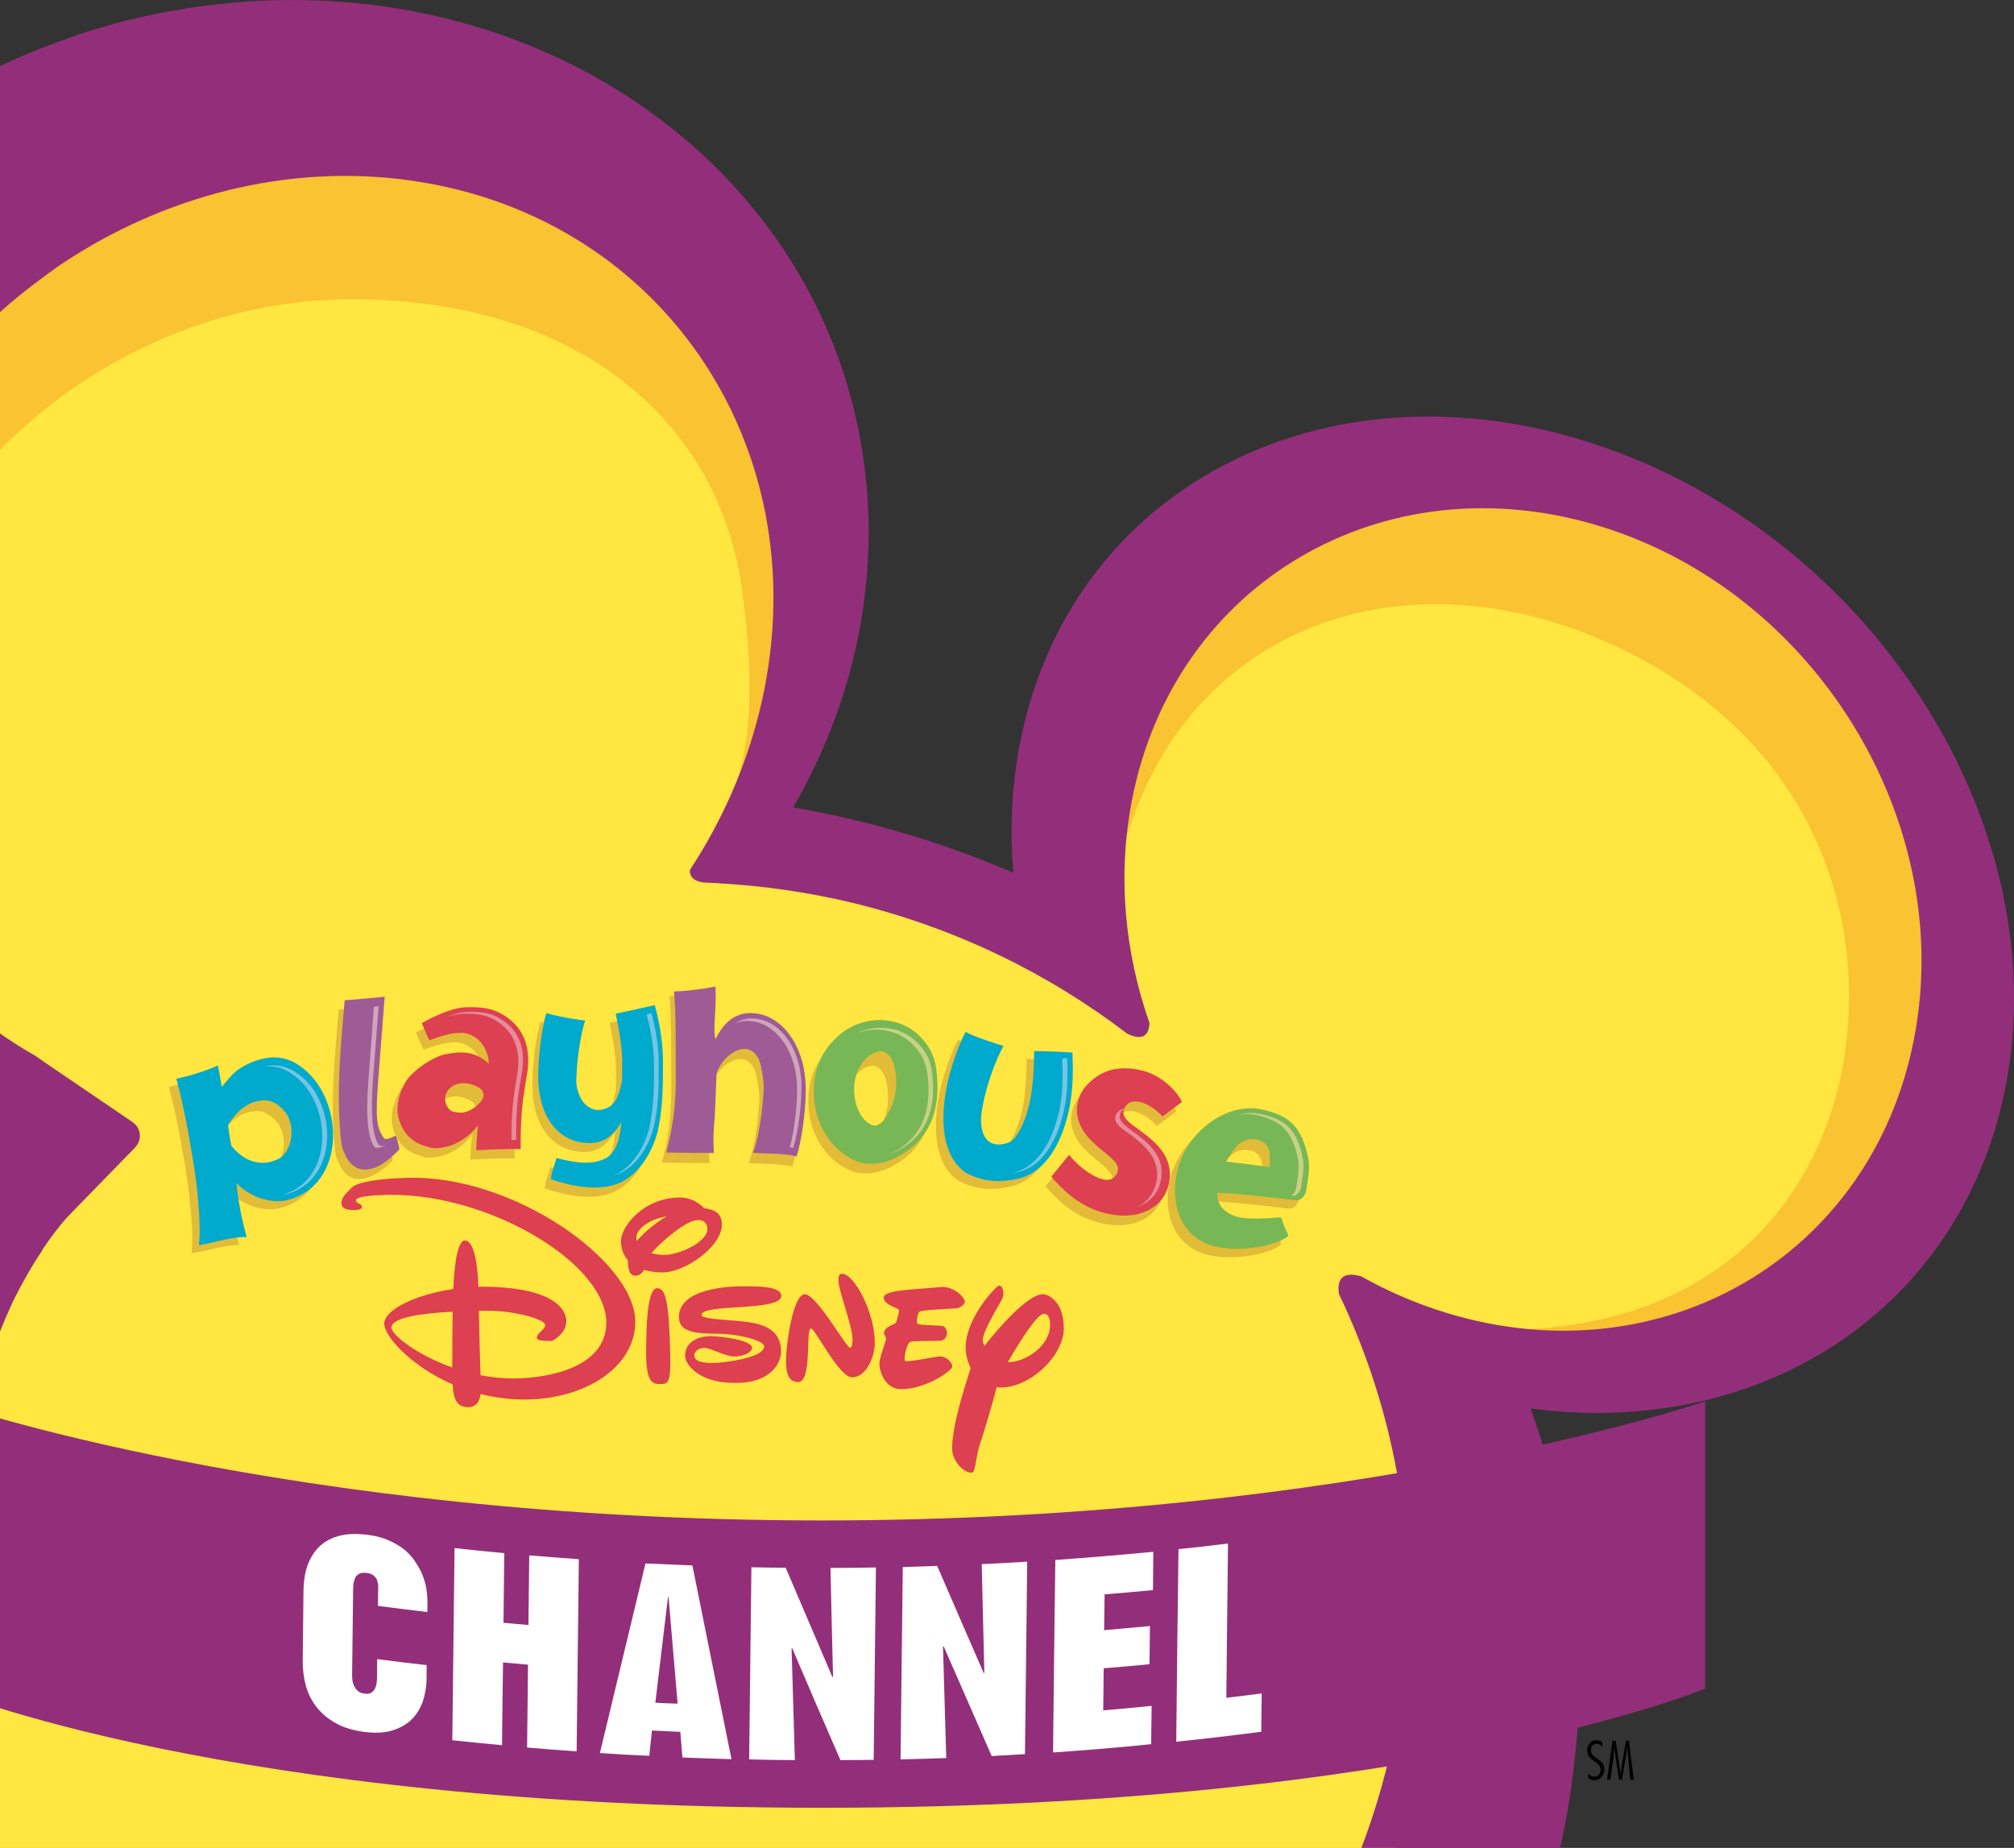
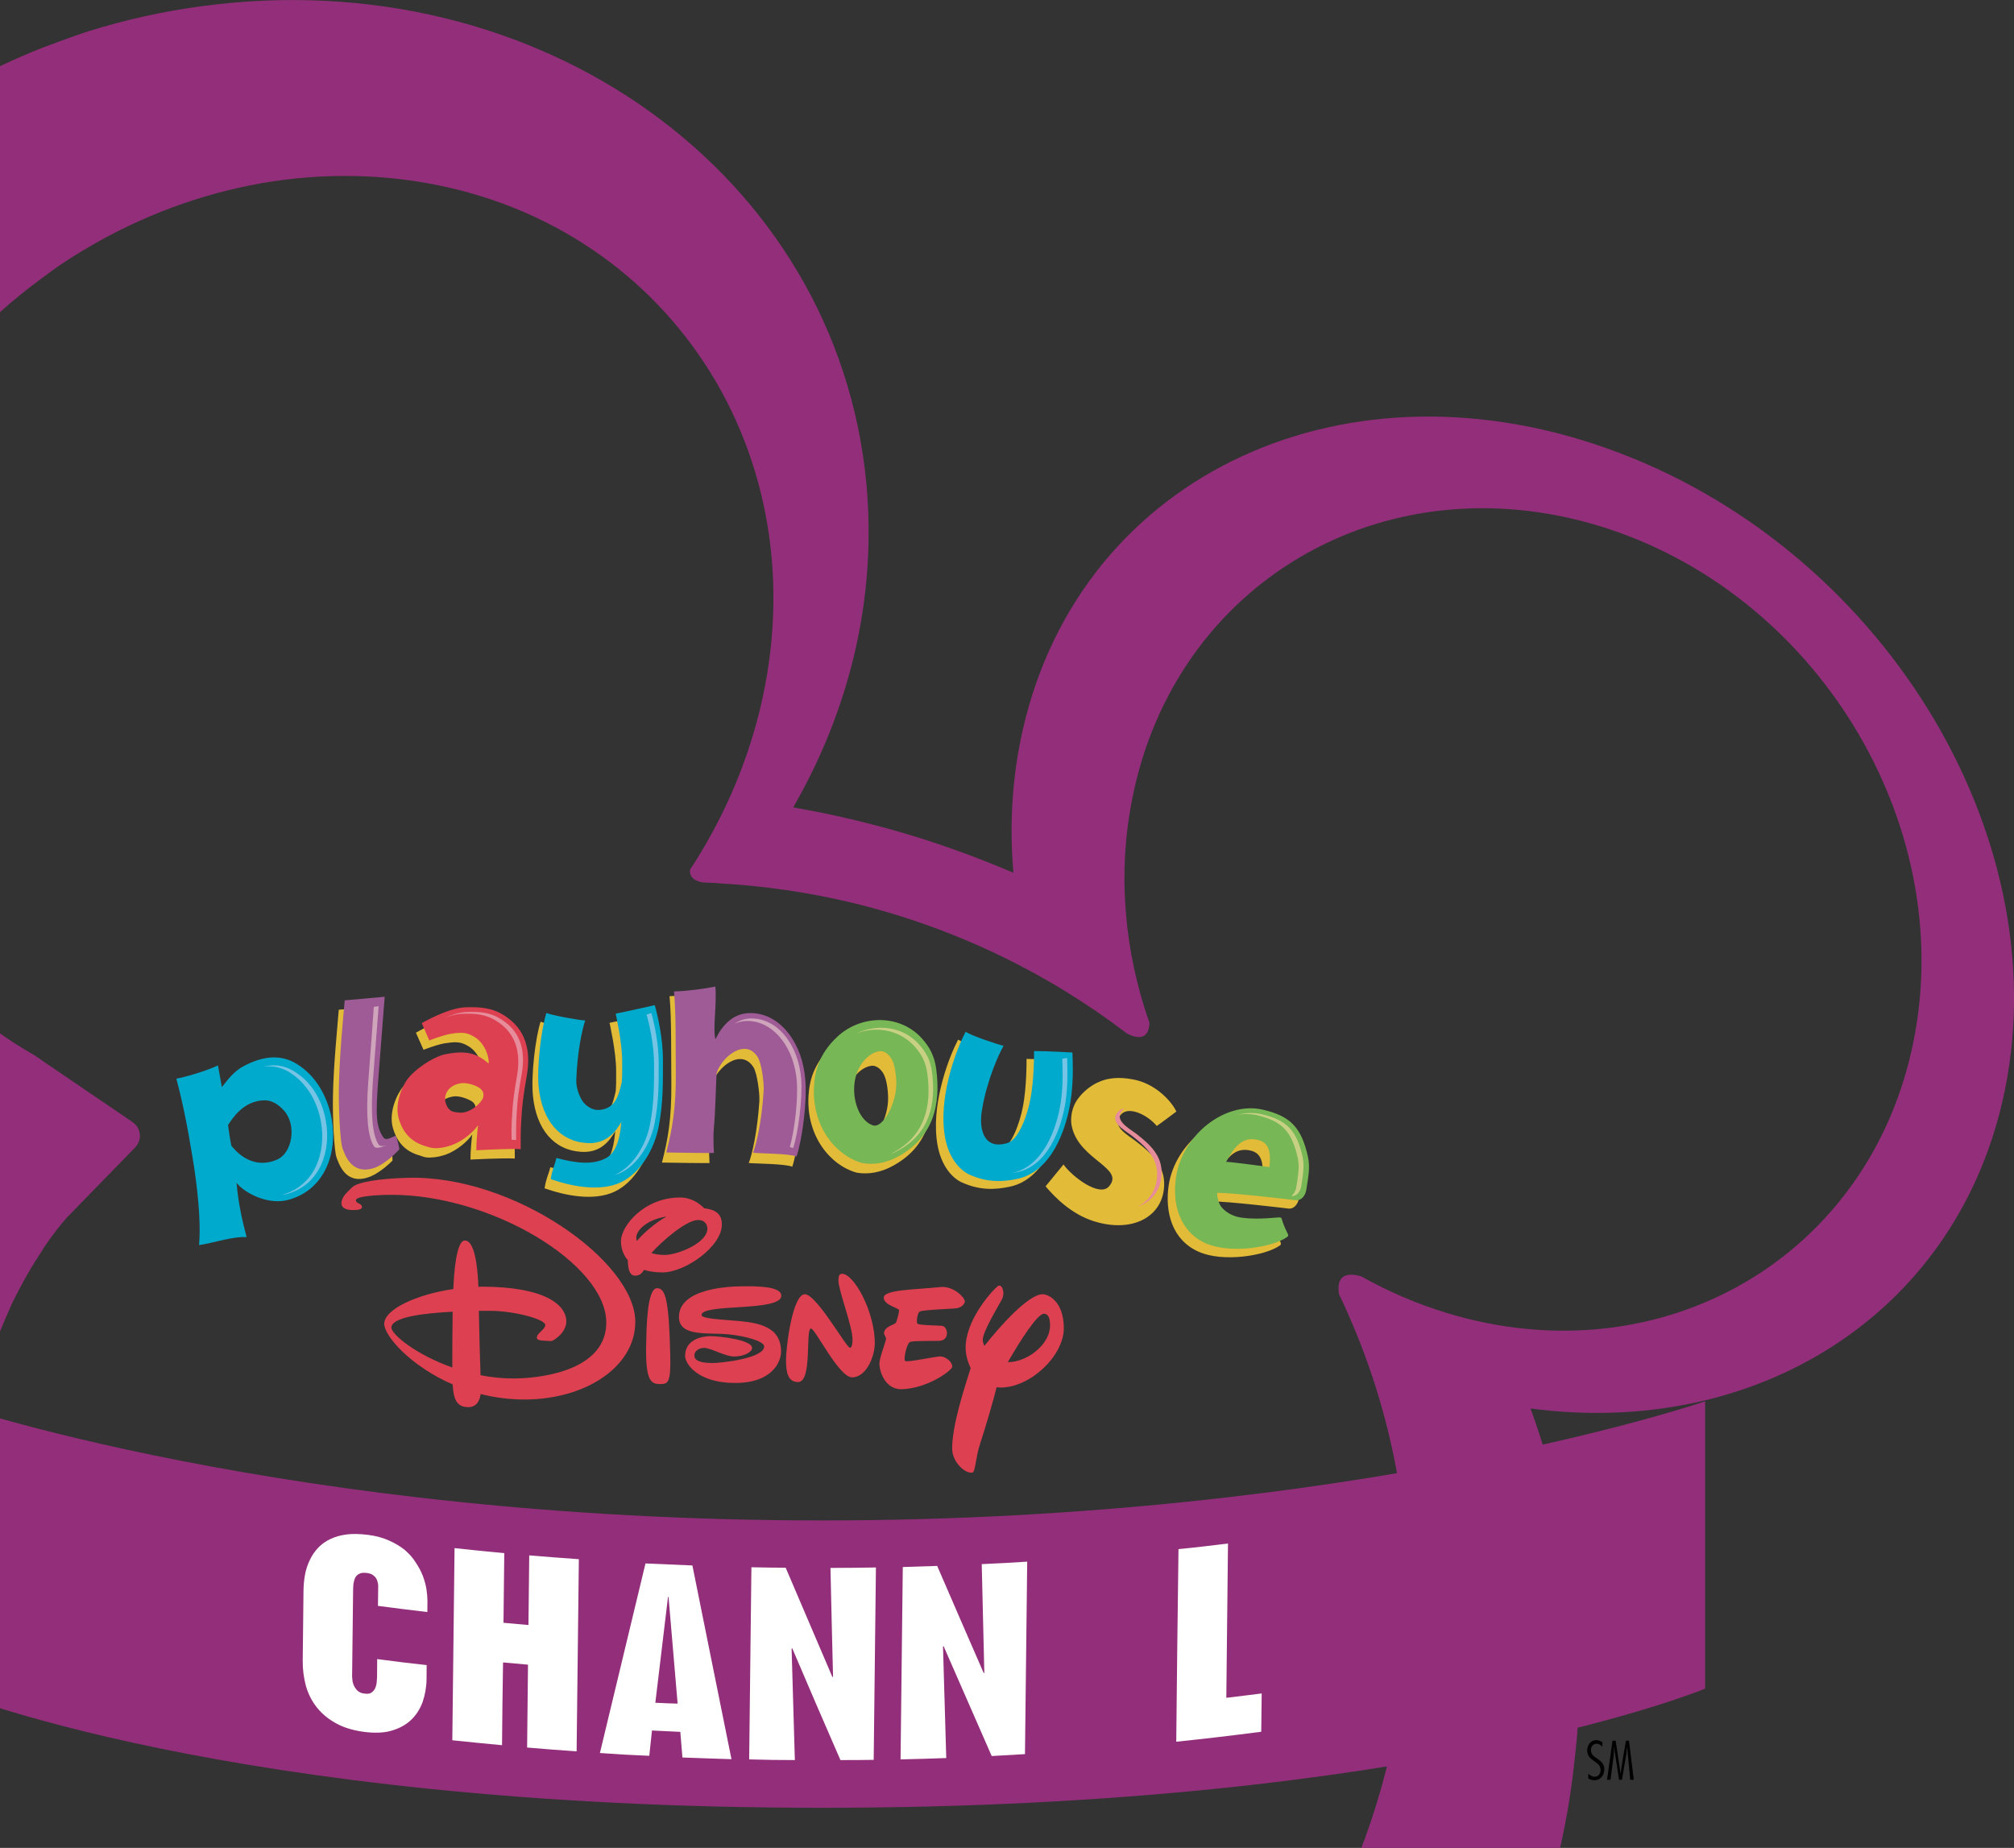
<svg xmlns="http://www.w3.org/2000/svg" xmlns:xlink="http://www.w3.org/1999/xlink" version="1.1" id="Layer_1" x="0px" y="0px" width="1000px" height="917.557px" viewBox="-100 -91.756 1000 917.557" enable-background="new -100 -91.756 1000 917.557" xml:space="preserve">
  <rect x="-100" y="-91.756" width="1000" height="917.557" fill="#333333" stroke="none" />
  <g>
    <g>
      <defs>
        <rect id="SVGID_1_" x="-100" y="-91.756" width="1000" height="917.557" />
      </defs>
      <clipPath id="SVGID_2_">
        <use xlink:href="#SVGID_1_" overflow="visible" />
      </clipPath>
      <g clip-path="url(#SVGID_2_)">
        <path d="M695.649,775.627c-0.833-0.89-1.667-1.556-2.891-1.556c-1.776,0-2.832,1.443-2.832,3.113c0,2.33,1.665,3.332,3.39,4.445     c1.611,1.224,3.279,2.391,3.279,5.115c0,2.779-1.835,5.447-4.895,5.447c-1.052,0-2.164-0.223-3.054-0.891v-2.331     c0.834,0.776,1.89,1.498,3.11,1.498c1.947,0,3.003-1.61,2.947-3.389c0.056-2.335-1.613-3.281-3.278-4.45     c-1.669-1.169-3.336-2.447-3.336-5.227c0-2.555,1.611-5.113,4.446-5.113c1.168,0,2.168,0.444,3.111,1L695.649,775.627     L695.649,775.627z" />
        <path d="M711.217,791.97h-1.778l-1.334-14.343c-0.057-0.555-0.111-1.221-0.111-1.778h-0.112     c-0.166,1.279-0.223,2.553-0.444,3.835l-2.113,12.284h-1.445l-2.163-14.342c-0.112-0.556-0.167-1.221-0.223-1.779h-0.114     c0,1.224,0,2.554-0.109,3.779l-1.611,12.342h-1.726l2.725-19.403h1.557l2.167,14.456c0.11,0.611,0.166,1.276,0.22,1.947h0.057     c0.225-1.111,0.28-2.225,0.445-3.337l2.225-13.066h1.501L711.217,791.97z" />
-         <path fill="#F9C331" d="M696.095,155.462c-114.201-34.915-214.727,25.023-237.187,139.89     c-5.006,25.913-5.115,52.153-0.945,77.619l-0.111-0.11c0.057,0.222,0.111,0.442,0.167,0.557c1.445,8.503,3.224,16.9,5.562,25.186     c-0.112,8.174-4.562,9.007-9.512,7.283c-4.614-3.17-9.34-6.227-14.121-9.119c-0.17-0.225-0.279-0.225-0.279-0.225l0,0     c-33.637-20.684-66.887-40.975-107.695-50.261c-33.252-7.619-40.587-10.066-73.171-8.675c-7.006-1.169-7.841-5.002-6.84-8.56     c18.463-26.577,30.248-53.263,38.199-85.571C323.243,109.646,219.603-19.899,83.941-27.241     C-46.716-34.354-164.2,49.602-189.833,169.698c-28.467,133.494,11.234,220.951,138.39,292.23     c5.448,3.005,8.842,5.006,15.01,5.396c-43.7,44.977-75.506,81.121-90.961,145.832c-46.038,193.714,90.13,394.208,288.118,439.299     c197.881,45.146,395.704-75.34,441.797-269.047c17.179-72.281,10.897-144.557-14.176-209.057l0.277-0.167     c0,0-12.289-26.294,10.9-17.179c8.281,3.673,16.842,7.004,25.74,9.672c114.201,34.974,220.007-30.578,242.473-145.557     C890.083,306.252,810.356,190.492,696.095,155.462" />
-         <path fill="#FFE640" d="M706.379,231.082c-103.914-50.93-212.387-14.902-245.911,89.405     c-15.403,47.813-10.179,23.515-6.117,47.813h-0.113c0.055,0.222,0.113,0.334,0.168,0.446c1.391,8.171-1.836,14.729,0.389,22.572     c-0.11,7.896,0.667,10.01-4.227,8.342c-4.445-3.004-9.063-5.841-13.679-8.675c-0.166-0.113-0.278-0.223-0.278-0.223v0.057     c-32.747-19.739-65.103-39.087-104.804-47.984c-32.362-7.229-39.475-9.561-71.169-8.231c-6.782-1.053-7.674-4.667-6.671-8.17     c8.896-24.52,25.634-43.201,14.515-125.213c-11.346-82.898-80.23-144.39-193.879-144.39     c-106.306,0-195.599,73.614-219.896,146.28c-24.521,73.675-16.737,190.1,80.173,244.141c5.227,2.894,5.17,20.074,11.176,20.462     c-42.48,42.921-58.05,87.122-73.394,151.896c-46.148,193.711,90.075,394.203,288.007,439.239     c197.937,45.146,398.984-82.514,445.078-276.166c17.179-72.336,7.949-138.275-16.344-199.823l0.223-0.054     c0,0-11.901-25.024,10.619-16.406c8.114,3.502,28.632-0.611,37.195,1.947c117.48,3.777,169.635-68.941,178.976-139.726     C825.703,357.793,797.729,275.785,706.379,231.082" />
-         <path fill="#E2BB38" d="M37.239,465.045c6.395,7.113,4.058,21.016-3.281,24.242c-13.291,5.783-21.85-5.562-22.909-6.785     c-0.666-3.112-1.279-7.452-1.667-10.343c2.112-3.166,7.45-11.898,17.847-12.231C30.899,459.704,34.18,461.705,37.239,465.045      M61.09,468.325c-1.724-10.062-6.895-20.403-15.566-26.523c-8.952-6.562-18.462-5.337-28.133-0.223     c-5.171,2.837-7.898,6.785-10.952,10.455l-1.891-10.788c-3.782,2.001-13.679,5.228-20.687,6.675     c2.836,10.897,5.06,21.069,8.063,39.361c2.169,13.681,4.336,30.911,3.227,43.257c7.227-1.002,16.621-4.338,23.572-4.004     c-2.391-9.122-4.17-17.403-4.95-26.963c3.782,5.06,15.791,11.45,26.244,8.281C57.864,502.632,63.87,484.392,61.09,468.325" />
        <path fill="#00AACD" d="M41.02,459.704c6.45,7.173,4.058,21.018-3.281,24.243c-13.291,5.896-21.795-5.562-22.851-6.784     c-0.668-3.003-1.279-7.393-1.669-10.286c2.113-3.169,7.448-11.953,17.846-12.285C34.791,454.481,38.017,456.373,41.02,459.704      M64.761,464.265c-1.724-10.117-6.897-20.405-15.511-26.467c-8.953-6.615-18.463-5.337-28.193-0.223     c-5.058,2.671-7.838,6.675-10.896,10.455l-1.942-10.788c-3.727,1.891-13.569,5.228-20.632,6.616     c2.836,10.845,5.061,21.074,8.064,39.311c2.224,13.678,4.281,30.969,3.169,43.311c7.285-1.057,16.624-4.393,23.626-3.95     c-2.446-9.226-4.167-17.455-5-26.961c3.89,5.004,15.901,11.45,26.299,8.286C61.591,498.628,67.539,480.386,64.761,464.265" />
        <path fill="#76C4E5" d="M61.868,465.267c-1.445-9.114-6.118-18.401-14.009-23.852c-5.56-4.172-11.289-4.949-17.296-3.504     c5.062-0.668,10.066,0.333,14.849,3.891c7.896,5.562,12.563,14.904,14.01,23.854c2.502,14.62-2.836,31.026-18.958,35.752     c-0.224,0.058-0.389,0.167-0.613,0.167c1.002-0.109,2.058-0.333,3.061-0.608C59.034,496.236,64.371,479.776,61.868,465.267" />
        <path fill="#E2BB38" d="M82.273,493.01c-10.955,3.284-13.958-7.004-15.183-10.01c-1.11-3.056-1.998-19.403-1.777-30.24     c0.223-14.962,2.335-35.977,2.892-43.147c0,0,17.461-1.504,19.852-1.779c0,0-1.891,24.852-3.116,40.865     c-1.389,17.789-1.224,23.46,2.336,28.799c1.39,2.222,4.616-0.223,7.451-1.279c-0.5,2.056,0.278,6.782,0.167,8.284     C94.896,484.502,88.39,491.286,82.273,493.01" />
        <path fill="#9E5B96" d="M85.221,488.341c-10.954,3.281-14.012-7.007-15.182-10.009c-1.111-3.059-2.002-19.401-1.778-30.188     c0.223-15.017,2.278-36.03,2.891-43.202c0,0,17.461-1.502,19.853-1.779c0,0-1.948,24.847-3.17,40.863     c-1.335,17.737-1.169,23.463,2.39,28.799c1.39,2.109,3.449,0.334,6.396-0.667c0,0,1.724,5.339,1.612,6.838     C98.232,478.996,91.337,486.616,85.221,488.341" />
        <path fill="#CFA5BB" d="M85.61,408.108c0,0-1.614,23.128-2.781,37.587c-1.168,16.01-0.333,26.797,2.837,31.689     c1.111,1.781,4.615,0.114,7.229-0.832c-2.002,0.723-4.06,1.276-4.949-0.058c-3.171-4.894-3.949-15.678-2.781-31.69     c1.113-14.457,2.836-36.915,2.836-36.915C85.61,408.108,86.057,408.278,85.61,408.108" />
        <path fill="#E2BB38" d="M135.93,459.927c-0.613,2.336-6.34,7.787-11.625,7.34c-2.056-0.166-3.669-0.166-5.113-1.558     c-1.667-1.666-2.836-5.06-1.448-8.281c1.448-3.057,4.783-4.558,8.176-4.838c3.335-0.11,7.785,1.892,8.953,2.947     C136.094,456.706,136.374,458.264,135.93,459.927 M155.608,483.503c0-2.556-0.165-8.117,0.28-13.511     c0.444-9.063,1.219-13.619,2.888-23.297c2.001-12.179-0.555-22.793-11.34-29.525c-5.947-3.888-11.954-4.443-19.792-4     c-8.843,0.61-21.128,7.838-21.128,7.838l3.782,8.506c0.444-0.168,2.108-0.836,4.167-1.503c2.613-0.887,5.726-1.778,7.618-1.891     c4.505-0.668,7.006-0.554,10.622,1.67c5.005,3.001,7.396,10.008,7.007,13.29c-6.674-6.172-13.069-6.394-22.021-4.505     c-3.559,0.779-11.619,4.729-17.402,11.122c-3.054,3.448-7.338,12.563-5.279,20.35c2.112,7.447,6.278,12.007,13.62,14.009     c2.22,0.891,3.554,1.114,6.001,0.891c2.225-0.112,4.56-0.666,6.84-1.443c5.839-2.226,10.731-6.62,13.067-10.013     c-0.221,0.169-1,9.008-0.944,12.514C133.593,484.004,149.827,483.17,155.608,483.503" />
        <path fill="#DD4050" d="M139.875,453.258c-0.721,2.447-6.394,7.892-11.62,7.448c-2.112-0.222-3.781-0.222-5.171-1.608     c-1.614-1.614-2.893-5.006-1.446-8.177c1.446-3.111,4.783-4.668,8.119-4.89c3.449-0.113,7.841,1.778,8.954,2.945     C140.045,450.144,140.265,451.699,139.875,453.258 M158.554,478.83c0-2.559-0.111-8.117,0.223-13.564     c0.443-9.005,1.224-13.62,2.836-23.186c2.058-12.177-0.501-22.851-11.285-29.633c-5.948-3.837-11.953-4.34-19.849-4.004     c-8.786,0.611-21.072,7.838-21.072,7.838l3.778,8.618c0.389-0.221,2.057-0.889,4.169-1.557c2.615-0.89,5.729-1.778,7.622-1.946     c4.502-0.61,7.005-0.501,10.62,1.725c5.061,2.998,7.451,10.006,7.006,13.231c-6.671-6.118-13.124-6.34-21.966-4.559     c-3.614,0.891-11.673,4.78-17.457,11.23c-3.114,3.505-7.336,12.568-5.28,20.35c2.11,7.391,6.281,11.951,13.618,14.064     c2.224,0.723,3.56,1.059,5.95,0.893c2.334-0.17,4.615-0.724,6.895-1.502c5.896-2.225,10.733-6.615,13.013-9.896     c-0.111,0.11-0.945,9.006-0.89,12.454C136.485,479.39,152.775,478.498,158.554,478.83" />
        <path fill="#E68C9B" d="M128.644,411.671c7.118-0.333,12.513,0.109,17.959,3.611c9.675,6.063,12.008,15.732,10.172,26.745     c-1.442,8.563-2.165,12.733-2.555,20.904c-0.333,4.282-0.277,8.672-0.222,11.284c0.835,0,1.668,0,2.281,0.054     c0-2.333-0.11-7.335,0.219-12.171c0.388-8.172,1.11-12.399,2.612-21.018c1.836-10.954-0.499-20.627-10.228-26.69     c-5.391-3.497-10.786-3.999-17.902-3.609c-3.281,0.222-7.174,1.501-10.511,2.888     C123.195,412.672,126.086,411.892,128.644,411.671" />
        <path fill="#E2BB38" d="M223.999,472.158c-2.112,11.12-8.953,23.132-18.852,27.803c-10.508,4.89-24.74,1.837-34.749-1.668     c0.779-5.116,1.948-6.729,2.838-10.455c9.397,2.447,18.235,3.727,24.909-0.11c5.889-3.392,6.893-12.845,7.336-17.789     c-2.836,4.832-7.336,10.896-16.897,10.229c-13.401-0.777-22.3-11.008-23.967-27.799c-1.001-10.34,1.223-28.688,3.78-36.809     c3.448,1.334,16.071,3.561,19.298,3.781c-1.391,3.728-4.004,14.899-4.449,29.469c-0.112,3.448,1.056,7.396,3.002,10.45     c1.724,2.669,5.168,4.783,8.392,4.45c8.396-0.612,9.617-7.729,11.064-13.566c0.223-2.111,0.279-5.894,0.223-10.288     c0-9.453-3.281-23.74-3.281-23.74c6.228-1.223,19.407-4.222,19.407-4.222c1.389,4.666,4.059,16.174,4.115,27.24     C226.167,450.699,226.223,460.595,223.999,472.158" />
        <path fill="#00AACD" d="M227.058,467.601c-2.112,11.12-8.953,23.02-18.852,27.746c-10.507,4.894-24.795,1.837-34.749-1.613     c0.779-5.006,1.89-6.671,2.837-10.51c9.341,2.502,18.18,3.727,24.909-0.111c5.835-3.393,6.893-12.842,7.282-17.735     c-2.782,4.784-7.392,11.006-16.957,10.452c-13.51-0.779-22.352-11.119-24.077-27.854c-0.944-10.398,1.279-28.691,3.838-36.75     c3.502,1.335,16.07,3.555,19.293,3.725c-1.331,3.723-3.945,14.955-4.446,29.524c-0.11,3.337,1.056,7.338,3.057,10.452     c1.721,2.559,5.114,4.725,8.339,4.448c8.449-0.667,9.728-7.894,11.172-13.789c0.224-2.112,0.279-5.896,0.224-10.343     c0-9.453-3.227-23.682-3.227-23.682c6.228-1.225,19.408-4.225,19.408-4.225c1.334,4.668,4.059,16.232,4.059,27.242     C229.17,446.253,229.281,456.04,227.058,467.601" />
        <path fill="#76C4E5" d="M227.058,435.797c0-10.01-2.446-20.351-3.67-24.573l-2.337,0.779c1.224,4.224,3.671,14.618,3.725,24.686     c0,10.34,0,19.239-2.002,29.744c-1.89,10.008-8.119,20.74-17.017,24.967c-0.278,0.11-0.556,0.223-0.833,0.332     c1.11-0.222,2.166-0.665,3.224-1.111c8.842-4.228,15.073-15.016,16.962-25.021C227.112,455.095,227.112,446.253,227.058,435.797" />
        <path fill="#E2BB38" d="M293.385,487.562c-3.667-1.501-18.288-1.501-21.625-1.836c1.613-3.891,4.281-15.455,5.282-30.69     c0.223-3.502-1-13.788-2.947-16.9c-6.283-9.844-18.35,0.442-20.408,8.229c-0.444,8.007-0.5,17.68-1.445,27.686     c-0.389,4.559,0.055,11.676,0.055,11.676c-3.001,0.113-16.452-0.109-23.627-0.222c2.894-11.234,4.839-21.352,4.673-39.809     c-0.168-13.791,0.166-31.138-0.891-42.813c7.172-0.224,15.341-1.503,20.569-2.559c0.779,9.011-1.391,23.909,0.111,29.021     c3.392-7.002,9.064-13.786,18.906-13.009c14.01,1.114,24.237,15.457,25.628,32.863     C298.611,460.151,296.163,479.166,293.385,487.562" />
        <path fill="#9E5B96" d="M295.497,482.502c-3.61-1.555-18.233-1.445-21.625-1.892c1.669-3.892,4.337-15.455,5.283-30.576     c0.333-3.561-0.945-13.791-2.948-16.906c-6.172-9.894-18.35,0.332-20.408,8.176c-0.445,8.063-0.5,17.627-1.39,27.744     c-0.39,4.447,0.057,11.675,0.057,11.675c-2.948,0.112-16.458-0.112-23.626-0.225c2.836-11.228,4.893-21.459,4.727-39.92     c-0.168-13.679,0.165-28.241-0.892-40.029c7.171-0.225,15.341-1.39,20.514-2.448c0.833,9.01-1.39,21.017,0.056,26.133     c3.448-7.007,9.119-13.733,18.961-12.896c13.954,1.001,24.238,15.449,25.629,32.802     C300.834,455.148,298.334,474.049,295.497,482.502" />
        <path fill="#CFA5BB" d="M297.776,443.64c-1.334-15.629-10.562-28.691-23.18-29.635c-4.003-0.337-7.173,0.721-9.788,2.555     c2.17-1.001,4.728-1.558,7.619-1.333c12.62,1.001,21.902,13.954,23.183,29.69c0.777,9.122-1.113,24.686-3.445,32.914     c0.668,0.11,1.276,0.333,1.667,0.442C296.332,470.713,298.611,453.481,297.776,443.64" />
        <path fill="#E2BB38" d="M340.868,455.759c-0.557,8.284-6.504,20.07-11.508,18.511c-6.504-2.056-10.73-12.675-8.894-22.57     c1.279-7.005,6.283-13.344,12.063-14.236c2.892-0.441,5.674,2.226,6.836,5.452C340.698,446.421,341.2,452.59,340.868,455.759      M362.053,443.693c-0.779-6.118-3.003-10.79-7.563-15.569c-11.175-11.897-30.242-11.12-41.698-0.113     c-8.787,8.343-10.902,16.795-11.346,24.355c-1.168,19.901,10.732,34.473,23.911,38.144c5.946,1.056,12.23-0.225,17.787-3.283     C360.606,477.886,364.556,461.705,362.053,443.693" />
        <path fill="#78B755" d="M344.926,448.477c-0.557,8.341-6.559,20.017-11.453,18.567c-6.559-2.058-10.783-12.674-8.95-22.571     c1.279-7.01,6.279-13.348,12.064-14.238c2.888-0.499,5.614,2.226,6.894,5.449C344.703,439.133,345.315,445.361,344.926,448.477      M364.834,438.912c-0.834-6.118-3.115-10.788-7.563-15.567c-11.178-11.786-30.245-11.119-41.755-0.11     c-8.788,8.335-10.901,16.79-11.346,24.462c-1.112,19.85,10.788,34.359,23.908,38.029c6.006,1.115,12.23-0.11,17.847-3.224     C363.331,473.049,367.281,456.93,364.834,438.912" />
        <path fill="#C8D183" d="M362.721,440.357c-0.724-5.449-2.726-9.675-6.841-14.011c-8.008-8.563-20.626-9.787-30.576-5.004     c9.56-3.617,20.845-1.893,28.297,5.947c4.115,4.338,6.118,8.619,6.841,14.067c2.224,16.294-1.279,30.858-17.073,39.253     c-0.445,0.337-0.889,0.555-1.444,0.778c1.278-0.441,2.503-1.003,3.782-1.725C361.44,471.269,364.945,456.706,362.721,440.357" />
        <path fill="#E2BB38" d="M401.75,497.404c-7.951,1.78-15.737,1.836-24.298-2.112c-4.835-2.224-11.173-8.898-12.452-22.078     c-2.001-19.398,6.672-41.085,10.73-48.756c3.281,2.11,15.624,6.169,18.849,7.003c-2.114,3.505-8.288,17.018-10.73,31.472     c-1.778,10.229,1.108,20.292,12.674,16.678c5.729-1.668,9.954-14.453,11.291-21.456c2.058-10.121,1.892-24.135,1.892-24.135     c6.116,0.112,18.956,0.668,19.068,0.668c0.057,4.557,0.721,13.458-0.946,24.299C425.547,473.495,418.267,493.622,401.75,497.404" />
        <path fill="#00AACD" d="M405.475,493.512c-7.95,1.778-15.737,1.835-24.297-2.112c-4.837-2.335-11.173-8.897-12.452-22.019     c-2.003-19.404,6.67-41.146,10.729-48.817c3.227,2.112,15.678,6.171,18.847,7.004c-2.168,3.561-8.286,17.016-10.678,31.531     c-1.833,10.174,1.058,20.291,12.627,16.676c5.781-1.725,10.008-14.51,11.287-21.512c2.057-10.122,1.891-24.136,1.891-24.136     c6.112,0,18.955,0.665,19.064,0.722c0.059,4.503,0.725,13.402-0.943,24.3C429.273,469.602,422.042,489.729,405.475,493.512" />
        <path fill="#76C4E5" d="M429.053,455.484c1.439-9.788,0.829-17.796,0.829-21.911c-0.166,0-2.554,0.391-2.444,0.391     c0.057,4.115,0.668,12.179-0.777,21.966c-2.113,13.063-8.673,31.134-23.574,34.638c-0.557,0.109-1.112,0.22-1.668,0.332     c1.445-0.166,2.727-0.444,4.114-0.724C420.376,486.729,426.992,468.604,429.053,455.484" />
        <path fill="#E2BB38" d="M442.84,514.53c-10.68-3.45-18.681-11.286-23.686-17.236l8.895-10.844     c4.612,6.394,17.846,16.182,22.519,10.954c8.23-9.175-14.513-13.067-18.293-29.469c-1.225-4.672,0.22-10.394,2.725-13.786     c2.392-3.505,6.671-7.118,10.897-8.787c5.841-2.557,12.346-2.167,18.405-0.777c9.954,2.446,17.401,10.512,19.794,15.567     c-1.614,1.222-7.954,6.006-9.729,7.174c-4.504-5.396-13.509-9.841-17.516-5.953c-5.727,5.841,2.894,10.23,7.451,13.789     c7.006,5.337,14.122,11.62,13.729,21.687C477.53,512.472,462.135,520.753,442.84,514.53" />
-         <path fill="#DD4050" d="M445.676,509.748c-10.789-3.562-18.683-11.341-23.686-17.237l8.893-10.898     c4.616,6.447,17.794,16.235,22.466,11.011c8.229-9.12-14.456-13.014-18.24-29.469c-1.223-4.668,0.223-10.34,2.728-13.843     c2.332-3.393,6.615-7.063,10.842-8.73c5.895-2.557,12.347-2.223,18.459-0.777c9.896,2.445,17.346,10.452,19.737,15.569     c-1.556,1.222-7.896,6.001-9.731,7.227c-4.501-5.338-13.45-9.895-17.454-6.006c-5.783,5.893,2.894,10.232,7.394,13.733     c7.061,5.334,14.12,11.729,13.787,21.738C480.313,507.634,465.023,515.974,445.676,509.748" />
        <path fill="#E68C9B" d="M464.41,471.38c-4.111-3.111-11.95-7.115-6.724-12.341c0.166-0.11,0.277-0.221,0.39-0.333     c-1.057,0.17-1.947,0.554-2.668,1.332c-5.173,5.115,2.611,9.119,6.729,12.229c6.277,4.895,12.727,10.623,12.395,19.742     c-0.277,7.117-4.004,12.623-9.842,15.512c7.227-2.559,11.843-8.448,12.063-16.456C477.14,481.943,470.694,476.271,464.41,471.38" />
        <path fill="#E2BB38" d="M526.681,493.067c0,0-17.951-2.447-21.514-2.558c3.337-6.062,7.448-13.234,16.23-10.846     C527.461,481.278,527.183,488.06,526.681,493.067 M545.034,502.966c0.777-5.562,2.001-10.676,0.834-16.125     c-3.281-14.572-8.677-20.237-22.632-23.521c-18.456-4.168-39.531,12.285-42.924,33.195c-2.06,13.565,1.669,27.353,14.68,33.191     c12.066,5.508,33.304,2.112,40.531-3.058c0.946-0.667,0.278-1.668-0.223-2.669c-0.834-1.501-2.167-4.896-2.502-6.396     c-0.334-1.277-2.28-0.499-3.448-0.499c0,0-11.898,1.166-18.735-0.556c-3.39-0.886-6.17-2.777-7.84-4.89     c-1.498-1.89-2.111-5.118-2-6.893c8.396-0.112,39.139,3.611,39.139,3.611C542.809,508.577,544.643,505.686,545.034,502.966" />
        <path fill="#78B755" d="M530.297,487.728c0,0-18.013-2.445-21.514-2.614c3.444-5.948,7.447-13.233,16.231-10.731     C531.131,475.94,530.797,482.778,530.297,487.728 M548.646,498.853c0.835-5.618,2.003-10.679,0.781-16.24     c-3.227-14.455-8.619-20.238-22.523-23.407c-18.511-4.17-39.588,12.285-42.924,33.194c-2.111,13.455,1.614,27.241,14.569,33.137     c12.175,5.449,33.358,2.112,40.59-3.114c0.944-0.558,0.276-1.558-0.224-2.558c-0.78-1.503-2.168-4.891-2.504-6.447     c-0.333-1.224-2.223-0.445-3.448-0.555c0,0-11.899,1.278-18.681-0.444c-3.448-0.947-6.225-2.838-7.892-4.951     c-1.445-1.833-2.113-5.111-2.002-6.946c8.335,0,39.087,3.669,39.087,3.669C546.422,504.466,548.258,501.521,548.646,498.853" />
        <path fill="#C8D183" d="M546.092,497.294c0.665-5.116,1.777-9.676,0.665-14.682c-2.947-13.119-7.84-18.235-20.352-21.126     c-4.004-0.947-8.06-0.724-12.009,0.333c3.17-0.611,6.391-0.555,9.561,0.11c12.568,2.892,17.463,8.12,20.409,21.241     c1.058,5.004,0,9.564-0.724,14.568c-0.278,1.668-1.167,3.449-2.501,4.337c0.166,0,0.278,0,0.278,0     C544.031,502.298,545.698,499.63,546.092,497.294" />
        <path fill="#DD4050" d="M102.512,493.067c-14.01,0.333-25.354,2.111-27.857,4.893c-2.226,2.336-5.005,4.338-5.115,7.672     c-0.058,3.113,3.725,3.449,5.949,3.449c2.225,0,4.228-0.224,4.228-1.559c0-1.837-3.002-1.502-3.002-3.334     c0-2.112,11.622-2.668,17.461-2.668c49.595-0.167,106.75,34.246,106.861,63.379c0.058,22.688-29.469,27.691-45.758,27.806     c-5.727,0-11.34-0.558-16.679-1.614c-0.277-7.228-0.666-22.412-0.834-31.971c1.892,0,3.559,0,5.117,0     c12.063-0.113,27.854,4.166,27.854,7.003c0,2.335-4.227,4.06-4.172,6.339c0,1.724,3.894,1.445,7.231,1.668     c0.555,0.056,7.395-3.781,7.395-9.788c-0.055-7.892-9.953-17.23-42.31-17.23c-0.445,0-0.891,0.112-1.335,0.112     c-0.334-9.01-1.669-23.021-6.729-23.021c-4.17,0-5.393,15.459-5.728,24.079c-18.18,2.667-34.302,10.062-34.302,17.287     c0,6.005,13.009,20.964,33.969,30.083c0.389,6.724,1.667,11.285,7.673,11.285c4.228,0,5.729-3.116,6.229-6.506     c6.781,1.723,14.12,2.725,21.958,2.725c30.414-0.109,54.877-16.402,54.822-38.701     C215.323,534.546,154.999,491.622,102.512,493.067 M94.341,567.458c0-5.171,15.789-7.172,30.411-7.896     c-0.111,8.118-0.222,19.851-0.166,27.69C106.571,580.915,94.341,570.796,94.341,567.458" />
        <path fill="#DD4050" d="M226.277,547.891c-5.169,0-5.282,20.788-5.447,28.352c-0.335,17.296,2.224,19.241,6.84,19.241     c4.058,0,5.504-0.442,5.114-14.901C232.172,553.17,230.283,547.891,226.277,547.891" />
        <path fill="#DD4050" d="M228.949,540.049c11.396-0.054,29.52-12.956,29.463-23.744c0-4.889-2.501-7.337-8.73-8.115     c-2.608-2.558-6.392-5.336-12.174-5.336c-17.735,0.057-29.248,14.175-29.191,21.791c0,2.894,0.887,6.396,3.392,9.343     c0.111,6.063,1.614,7.676,3.671,7.676c2.223,0,3.502-1.279,4.394-2.893C222.273,539.548,225.333,540.049,228.949,540.049      M230.115,531.374c-2.614,0-4.837-0.334-6.673-0.945c5.005-5.672,17.235-16.402,23.187-16.402c3.943,0,4.611,3.112,4.611,4.28     C251.239,525.426,236.506,531.318,230.115,531.374 M230.95,512.249c-5.394,3.171-10.956,7.728-14.737,12.176     c-0.223-0.614-0.279-1.226-0.279-1.67C215.935,519.251,220.94,513.918,230.95,512.249" />
        <path fill="#DD4050" d="M287.937,551.614c0-4.779-12.342-4.725-19.236-4.669c-5.285,0-31.64,0.612-31.584,15.283     c0,10.013,14.844,7.566,24.633,8.568c7.95,0.776,17.683,3.334,17.683,6.005c0,5.896-21.186,8.229-25.469,8.229     c-9.005,0-9.173-2.614-9.173-3.893c-0.055-1.39,1.447-3.56,4.835-3.616c3.335,0,10.288,4.283,15.013,4.283     c4.784-0.055,8.788-2.166,8.788-4.283c0-3.946-15.905-5.837-20.743-5.837c-5.116,0.11-12.509,2.113-12.509,9.897     c0.056,4.004,6.563,13.459,24.965,13.346c18.125,0,22.684-10.287,22.684-15.625c-0.055-12.956-12.285-14.401-22.962-15.291     c-7.898-0.668-16.572-1.059-16.516-2.832C248.404,555.338,287.993,559.674,287.937,551.614" />
        <path fill="#DD4050" d="M318.074,540.718c-1.5,0-1.779,1.611-1.779,3.278c0,5.007,6.951,22.571,7.006,29.246     c0,1.445-0.111,4.004-1.167,4.226c-1.724,0.443-16.24-26.022-22.354-26.578c-6.229-0.392-9.507,26.132-9.507,32.691     c0,6.564,1.17,10.902,6.004,10.902c7.23,0,3.503-26.582,6.394-26.582c2.114,0,13.847,24.246,20.409,24.246     c7.115,0,11.285-10.397,11.285-17.127C334.309,559.62,324.078,540.718,318.074,540.718" />
        <path fill="#DD4050" d="M366.947,581.749c-2.501,0-16.627,3.111-17.518,2.277c-0.944-0.777,0.78-8.951,2.559-9.508     c1.779-0.611,12.847-0.391,14.57-0.499c5.115-0.336,4.225-7.229,1.056-7.452c-1.615-0.223-11.624-0.223-12.123-1.113     c-0.612-0.889,0.111-5.556,1.223-6.002c2.28-0.946,17.401-1.332,18.569-1.669c1.891-0.443,3.281-1.445,3.781-3.113     c0.447-1.556-5.281-8.17-12.395-7.336c-12.18,1.278-27.861,1.223-27.861,5.225c0,3.723,7.396,5.116,7.563,6.172     c0.168,1.057-1,4.889-1.388,6.057c-0.502,1.335-5.674,1.78-6.064,5.339c-0.054,0.89,1.28,2.169,1.002,3.225     c-0.777,3.003-3.277,9.344-3.277,12.011c0,4.004,2.999,12.954,11.174,12.677c13.123-0.445,24.8-9.451,24.965-11.064     C373.059,584.528,369.447,581.749,366.947,581.749" />
        <path fill="#DD4050" d="M417.489,550.89c-7.063,0.333-20.688,15.455-28.696,25.633c-0.501-1.058-0.834-2.059-0.834-2.947     c0-4.337,8.063-17.236,9.619-20.348c1.614-3.443-0.222-7.84-2.167-6.337c-3.838,3.169-16.013,17.343-15.957,30.579     c0,2.946,0.835,6.672,2.503,10.064c-2.726,8.836-9.396,28.52-9.176,40.42c0.166,6.227,6.395,12.233,10.121,11.456     c1.386-0.336,1.722-8.398,3.611-13.847c2.613-7.951,6.839-22.296,8.341-28.523c0.61,0.111,1.334,0.168,2.058,0.168     c14.848-0.057,31.36-15.902,31.305-29.525C428.162,554.004,420.043,550.666,417.489,550.89 M400.415,584.585     c5.953-10.344,14.625-24.02,17.903-24.02c2.224,0,3.059,2.332,3.059,5.666C421.435,576.354,409.203,584.807,400.415,584.585" />
        <path fill="#932F7A" d="M746.636,746.711c0,0-142.057,59.159-438.516,59.159c-296.568,0-436.125-59.159-436.125-59.159V604.043     c0,0,169.412,59.157,436.125,59.157c266.601,0,438.516-59.157,438.516-59.157V746.711z" />
        <path fill="#FFFFFF" d="M111.795,741.933c-0.056,4.167-0.779,8.001-1.999,11.563c-1.334,3.558-3.281,6.505-5.838,8.897     c-2.557,2.389-5.78,4.116-9.671,5.226c-3.783,1.113-8.342,1.224-13.569,0.558c-5.395-0.724-10.01-2.115-13.847-4.229     c-3.833-2.111-6.947-4.67-9.451-7.784c-2.502-3.114-4.335-6.672-5.501-10.676c-1.111-4.059-1.669-8.34-1.612-12.899     c0.166-11.563,0.277-23.129,0.389-34.692c0.055-2.669,0.277-5.337,0.777-7.894c0.445-2.448,1.279-4.893,2.336-7.115     c1.054-2.223,2.389-4.226,4.055-6.007c1.668-1.777,3.616-3.226,6.064-4.394c2.386-1.167,5.111-1.944,8.226-2.334     c3.059-0.391,6.671-0.28,10.676,0.222c3.894,0.501,7.396,1.445,10.4,2.838c2.946,1.276,5.56,2.892,7.781,4.671     c2.167,1.892,4.004,3.891,5.394,6.172c1.501,2.225,2.668,4.446,3.559,6.727c0.834,2.224,1.443,4.448,1.776,6.562     c0.334,2.22,0.501,4.223,0.501,5.945c-0.056,1.781-0.056,3.615-0.056,5.395c-8.226-0.947-16.398-2.003-24.515-3.059     c0.055-3.279,0.055-6.618,0.111-9.949c0-0.556-0.056-1.114-0.277-1.782c-0.111-0.664-0.335-1.332-0.779-2.001     c-0.389-0.613-0.944-1.111-1.668-1.67c-0.723-0.443-1.667-0.777-2.891-0.943c-1.558-0.167-2.836-0.112-3.728,0.389     c-0.943,0.445-1.612,1.114-2.056,1.947c-0.39,0.834-0.668,1.892-0.891,3.059c-0.111,1.111-0.165,2.336-0.165,3.503     c-0.168,14.177-0.334,28.246-0.501,42.422c0,0.446,0.056,1.113,0.167,2.005c0.111,0.943,0.388,1.889,0.834,2.775     c0.389,0.891,1,1.669,1.778,2.446c0.89,0.724,1.947,1.224,3.335,1.336c1.447,0.222,2.616,0.112,3.449-0.443     c0.778-0.558,1.446-1.225,1.891-2.226c0.389-0.89,0.667-1.891,0.777-3.054c0.111-1.169,0.167-2.282,0.167-3.394     c0-2.669,0.056-5.338,0.056-8.003c8.229,1.106,16.402,2.109,24.572,2.997C111.85,737.372,111.795,739.597,111.795,741.933" />
        <path fill="#FFFFFF" d="M150.384,679.438c-0.168,11.508-0.279,23.015-0.39,34.582c4.115,0.334,8.228,0.722,12.397,1.111     c0.166-11.566,0.277-23.017,0.389-34.58c8.23,0.668,16.405,1.335,24.635,1.891c-0.389,31.802-0.723,63.658-1.111,95.409     c-8.175-0.556-16.404-1.169-24.58-1.89c0.111-13.735,0.279-27.416,0.444-41.146c-4.169-0.336-8.336-0.724-12.396-1.113     c-0.222,13.676-0.39,27.466-0.501,41.092c-8.228-0.723-16.458-1.613-24.686-2.449c0.39-31.857,0.723-63.663,1.111-95.408     C133.928,677.882,142.158,678.661,150.384,679.438" />
        <path fill="#FFFFFF" d="M243.792,685.554c6.502,32.135,12.898,64.158,19.404,96.187c-8.063-0.222-16.233-0.558-24.353-0.836     c-0.335-4.276-0.723-8.502-1.057-12.729c-4.667-0.226-9.339-0.446-14.066-0.67c-0.444,4.226-0.888,8.398-1.333,12.564     c-8.23-0.333-16.351-0.778-24.521-1.39c7.56-31.303,15.123-62.771,22.63-94.128C228.225,684.89,235.954,685.222,243.792,685.554      M231.951,701.229c-0.112,0-0.166,0-0.277,0c-2.113,17.461-4.171,34.974-6.284,52.484c3.725,0.224,7.341,0.336,11.064,0.446     C234.954,736.592,233.453,718.858,231.951,701.229" />
        <path fill="#FFFFFF" d="M290.106,686.669c7.779,18.176,15.511,36.25,23.239,54.373c0.057-0.111,0.17-0.225,0.281-0.334     c-0.447-18.013-0.893-35.973-1.279-53.929c7.506,0,15.011-0.112,22.573-0.224c-0.333,31.855-0.722,63.713-1.112,95.517     c-5.562,0.111-11.006,0.111-16.511,0.111c-8.064-18.403-16.016-36.976-23.967-55.599c-0.111,0.113-0.166,0.223-0.278,0.336     c0.556,18.397,1.057,36.859,1.614,55.263c-7.561,0-15.12-0.111-22.683-0.335c0.334-31.803,0.724-63.547,1.113-95.406     C278.767,686.558,284.435,686.669,290.106,686.669" />
        <path fill="#FFFFFF" d="M365.332,685.777c7.727,17.843,15.401,35.583,23.127,53.261c0.111-0.054,0.222-0.165,0.28-0.221     c-0.391-18.014-0.834-35.921-1.279-53.929c7.562-0.337,15.067-0.724,22.577-1.226c-0.334,31.856-0.722,63.715-1.113,95.572     c-5.448,0.335-11.01,0.611-16.516,0.947c-7.951-18.126-15.956-36.361-23.906-54.597c-0.111,0.112-0.165,0.222-0.277,0.222     c0.555,18.456,1.057,36.917,1.613,55.375c-7.562,0.279-15.126,0.502-22.688,0.668c0.39-31.917,0.723-63.717,1.112-95.517     C353.935,686.112,359.607,686.001,365.332,685.777" />
-         <path fill="#FFFFFF" d="M472.641,678.77c-0.054,6.285-0.11,12.678-0.164,19.016c-8.01,0.775-16.069,1.497-24.023,2.11     l-0.22,17.792c7.563-0.666,15.181-1.334,22.738-2.057c-0.054,6.282-0.169,12.622-0.225,18.959     c-7.558,0.724-15.176,1.445-22.737,2.001c-0.056,7.006-0.168,14.012-0.225,20.908c8.01-0.668,15.961-1.39,24.021-2.226     c-0.054,6.451-0.167,12.734-0.224,19.02c-16.234,1.667-32.472,3.001-48.707,4.108c0.336-31.914,0.67-63.717,1.115-95.572     C440.226,681.661,456.406,680.328,472.641,678.77" />
        <path fill="#FFFFFF" d="M509.726,674.655c-0.28,25.574-0.554,51.097-0.831,76.614c5.834-0.665,11.729-1.445,17.564-2.168     c-0.054,6.284-0.166,12.681-0.223,19.02c-14.064,1.832-28.129,3.502-42.198,4.947c0.332-31.916,0.667-63.775,1.112-95.635     C493.324,676.66,501.554,675.656,509.726,674.655" />
        <path fill="#932F7A" d="M703.99,133.114c-134.33-51.097-266.822,10.119-296.012,136.888c-5.395,23.516-6.896,47.594-4.781,71.608     c-15.126-6.449-30.745-12.284-46.759-17.345c-20.907-6.504-41.755-11.508-62.607-15.123     c27.917-48.372,41.59-103.694,36.364-160.516C315.906-5.163,168.12-111.417,0.099-88.673     c-19.185,2.555-37.751,6.726-55.656,12.285c-7.843,2.444-23.355,8.337-23.355,8.337c-28.134,11.123-54.207,25.691-77.618,43.034     l-0.222,0.111c-81.675,60.829-130.991,156.127-121.705,255.875c7.674,82.844,54.156,151.895,121.705,194.372     c0,0,29.691,16.905,45.703,23.358c-17.62,21.461-32.968,45.033-45.48,70.441l-0.222,0.224     c-9.45,19.185-17.342,39.423-23.458,60.659c-61.664,214.614,78.503,448.244,313.082,521.638     c234.633,73.504,474.823-40.92,536.537-255.538c6.063-21.017,10.121-42.255,12.344-63.439c0,0,1.114-9.783,1.446-14.453     c1.001-15.625,1.058-31.137,0.279-46.648c-2.169-38.862-10.177-77.173-23.525-113.983     c111.094,14.792,209.675-45.536,234.356-152.728C923.443,328.156,838.267,184.101,703.99,133.114 M850.331,424.179     c-20.964,107.918-124.933,168.689-232.187,135.944c-14.9-4.564-29.022-10.674-42.258-18.126     c-10.561-3.006-11.95,2.837-11.063,8.78c25.076,52.377,37.307,110.811,33.695,170.806c-0.834,15.123-2.779,30.301-5.727,45.48     c-1.004,5.119-3.505,15.622-3.505,15.622c-0.39,1.389-0.666,2.948-1.057,4.338c-48.259,190.095-244.92,305.801-439.186,258.374     C12.829,1012.203-85.97,907.677-116.333,782.685l0.058-0.332c-12.839-53.206-13.34-110.256,1.167-167.079     c5.281-20.902,12.512-40.922,21.186-60.048c5.117-10.45,10.232-19.126,15.01-26.298l0.224-0.557     c4.337-6.394,8.336-11.568,11.841-15.51l11.565-11.897l22.186-22.744c3.893-4.004,3.281-9.839-1.28-12.953l-44.313-30.137     c0,0-3.671-2.668-4.945-3.334c-24.524-14.011-45.315-32.691-61.719-54.654c-4.004-5.339-7.675-10.841-11.177-16.512     c0,0-4.447-7.508-6.447-11.234c-23.298-44.701-30.637-98.689-16.901-154.677c5.171-21.126,13.064-41.256,23.126-59.934     c0,0,1.891-3.116,2.726-4.671c18.795-33.195,44.703-61.775,75.115-83.956c0,0,5.506-4.115,8.171-5.949     C-19.584,5.679,42.802-11,104.906-1.991c126.158,18.4,203.329,136.22,172.25,263.208c-7.005,28.464-18.906,55.046-34.583,78.95     c-0.223,2.781,1.222,5.337,6.277,6.229c2.283,0.111,4.561,0.223,6.897,0.333c0.389,0,0.722,0,1.113,0l-0.056,0.111     c22.354,1.224,44.814,4.449,67.337,9.899c50.924,12.509,96.63,35.025,135.55,64.772c5.338,2.615,10.674,3.003,11.063-5.283     c-12.341-35.196-16.01-73.392-8.67-110.866c21.011-107.865,125.043-168.687,232.234-135.885     C801.512,202.277,871.406,316.372,850.331,424.179" />
      </g>
    </g>
  </g>
</svg>